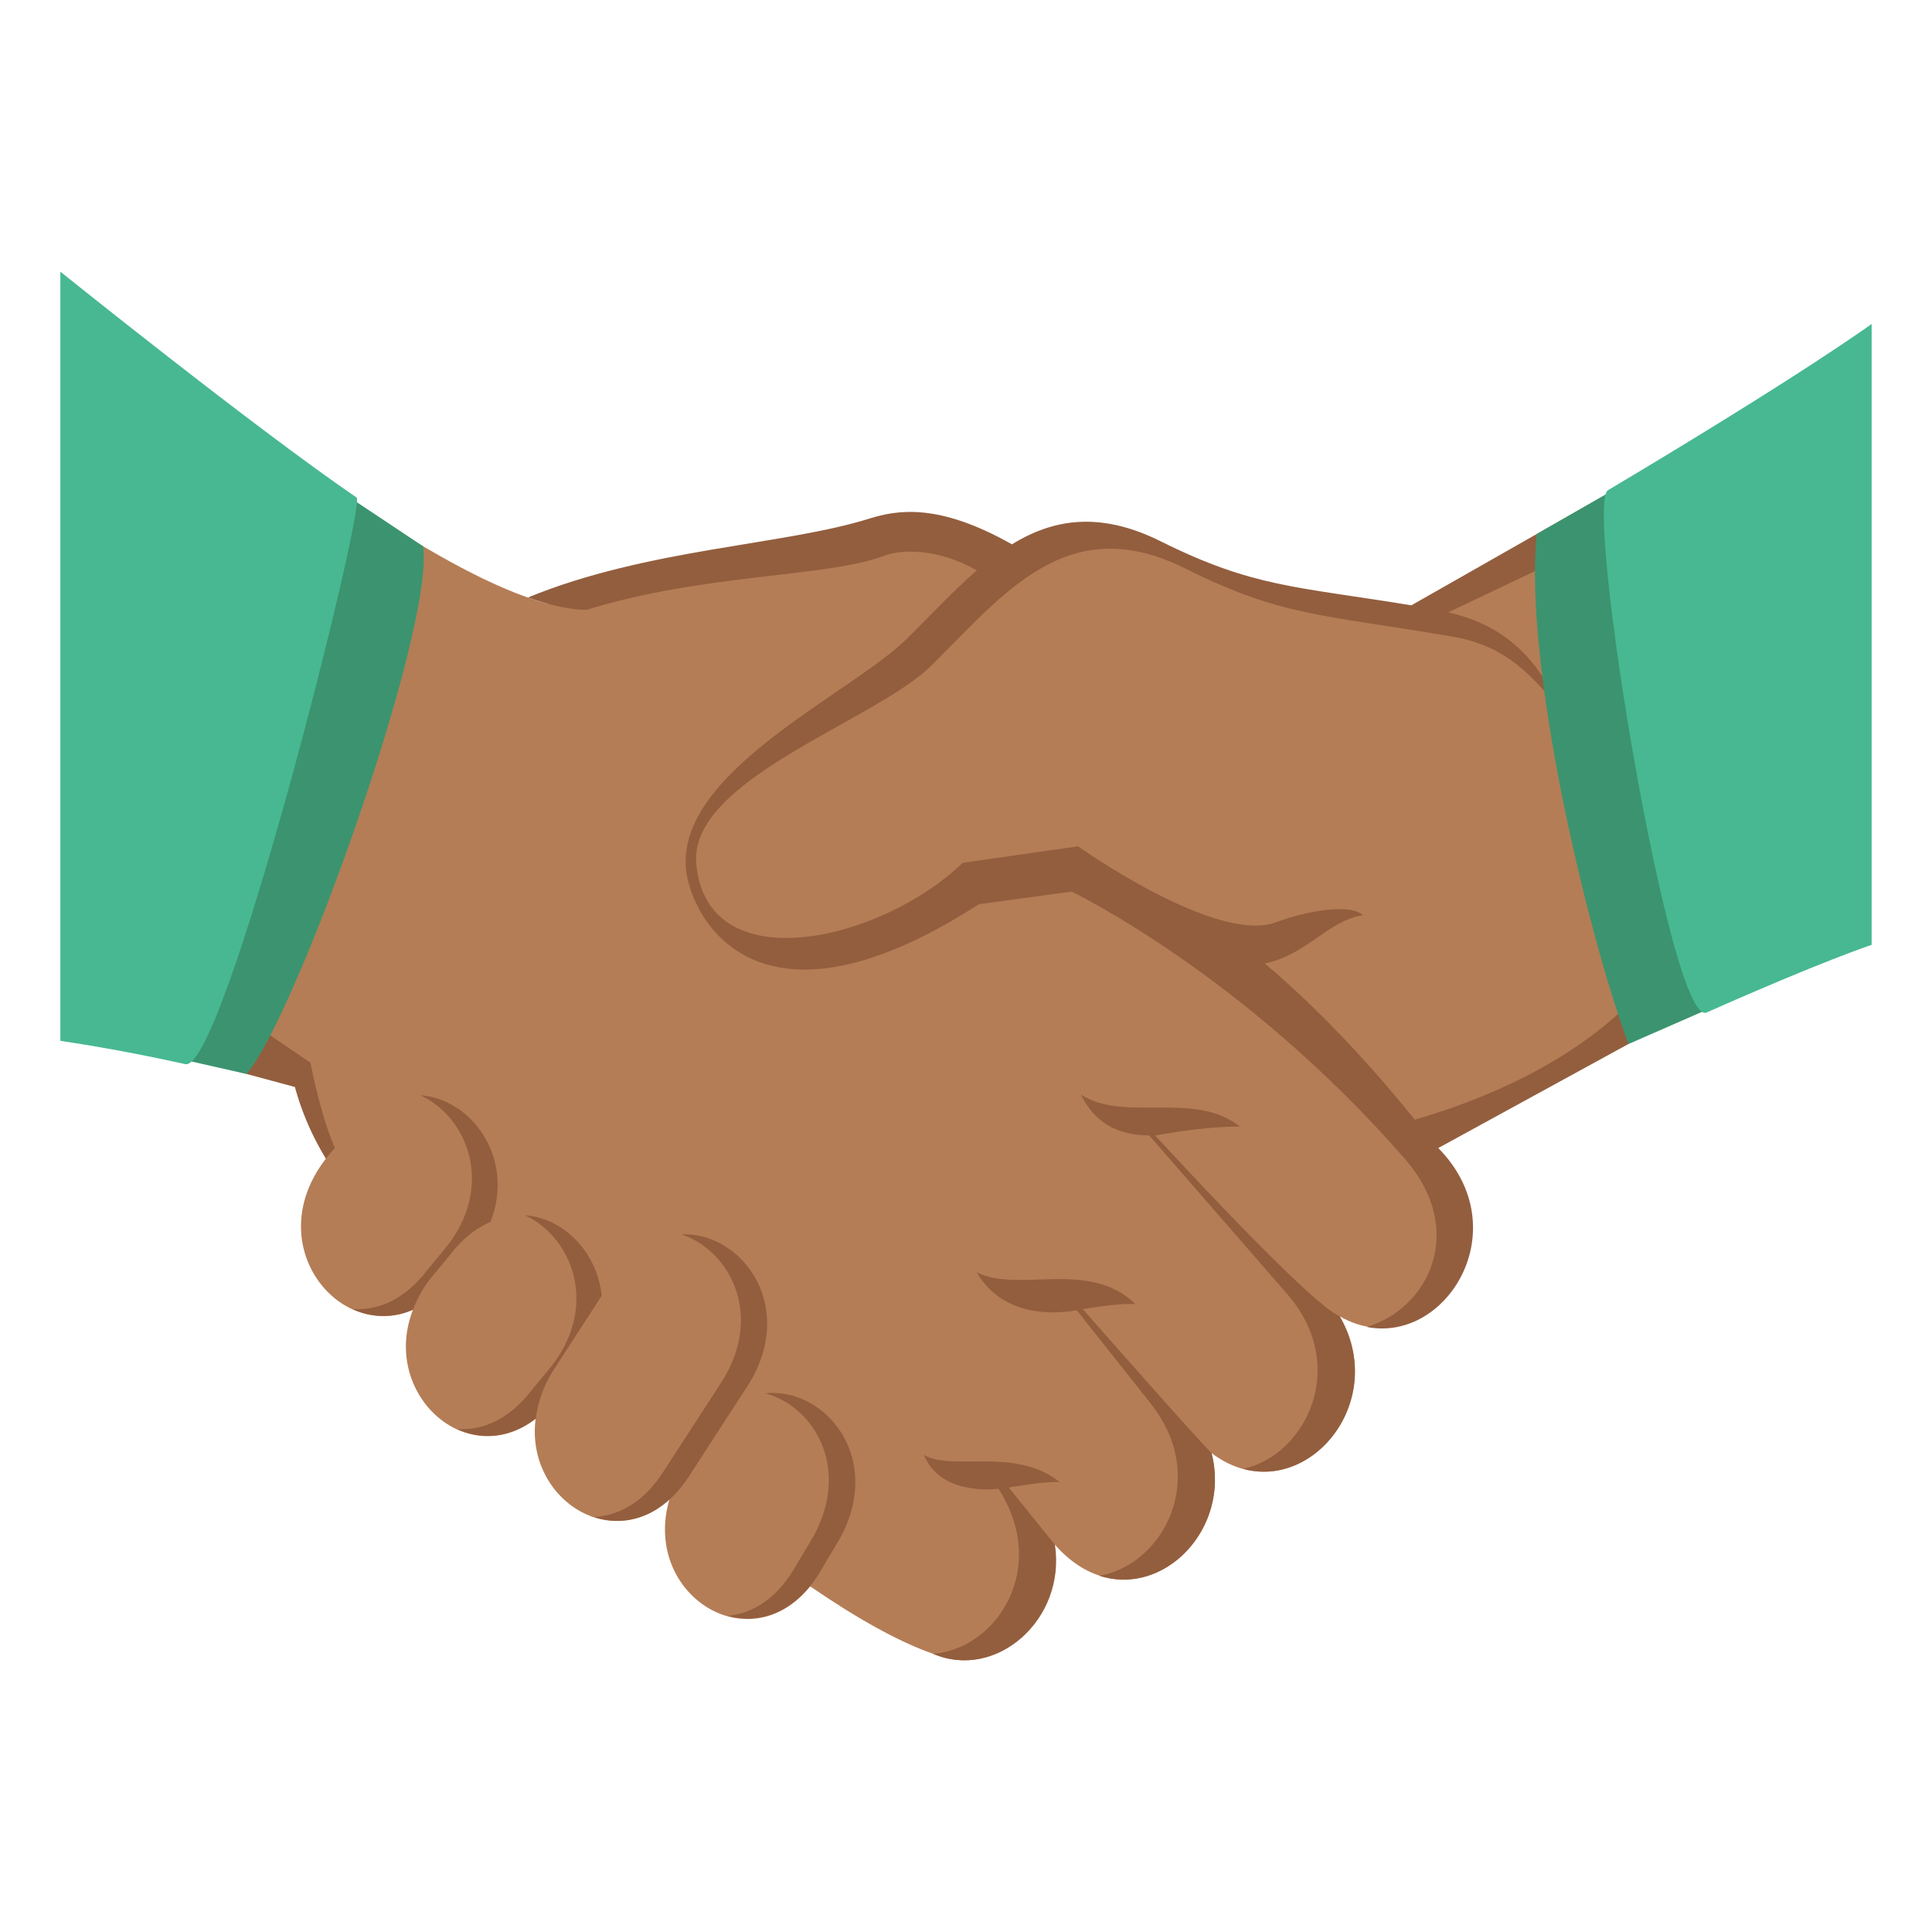
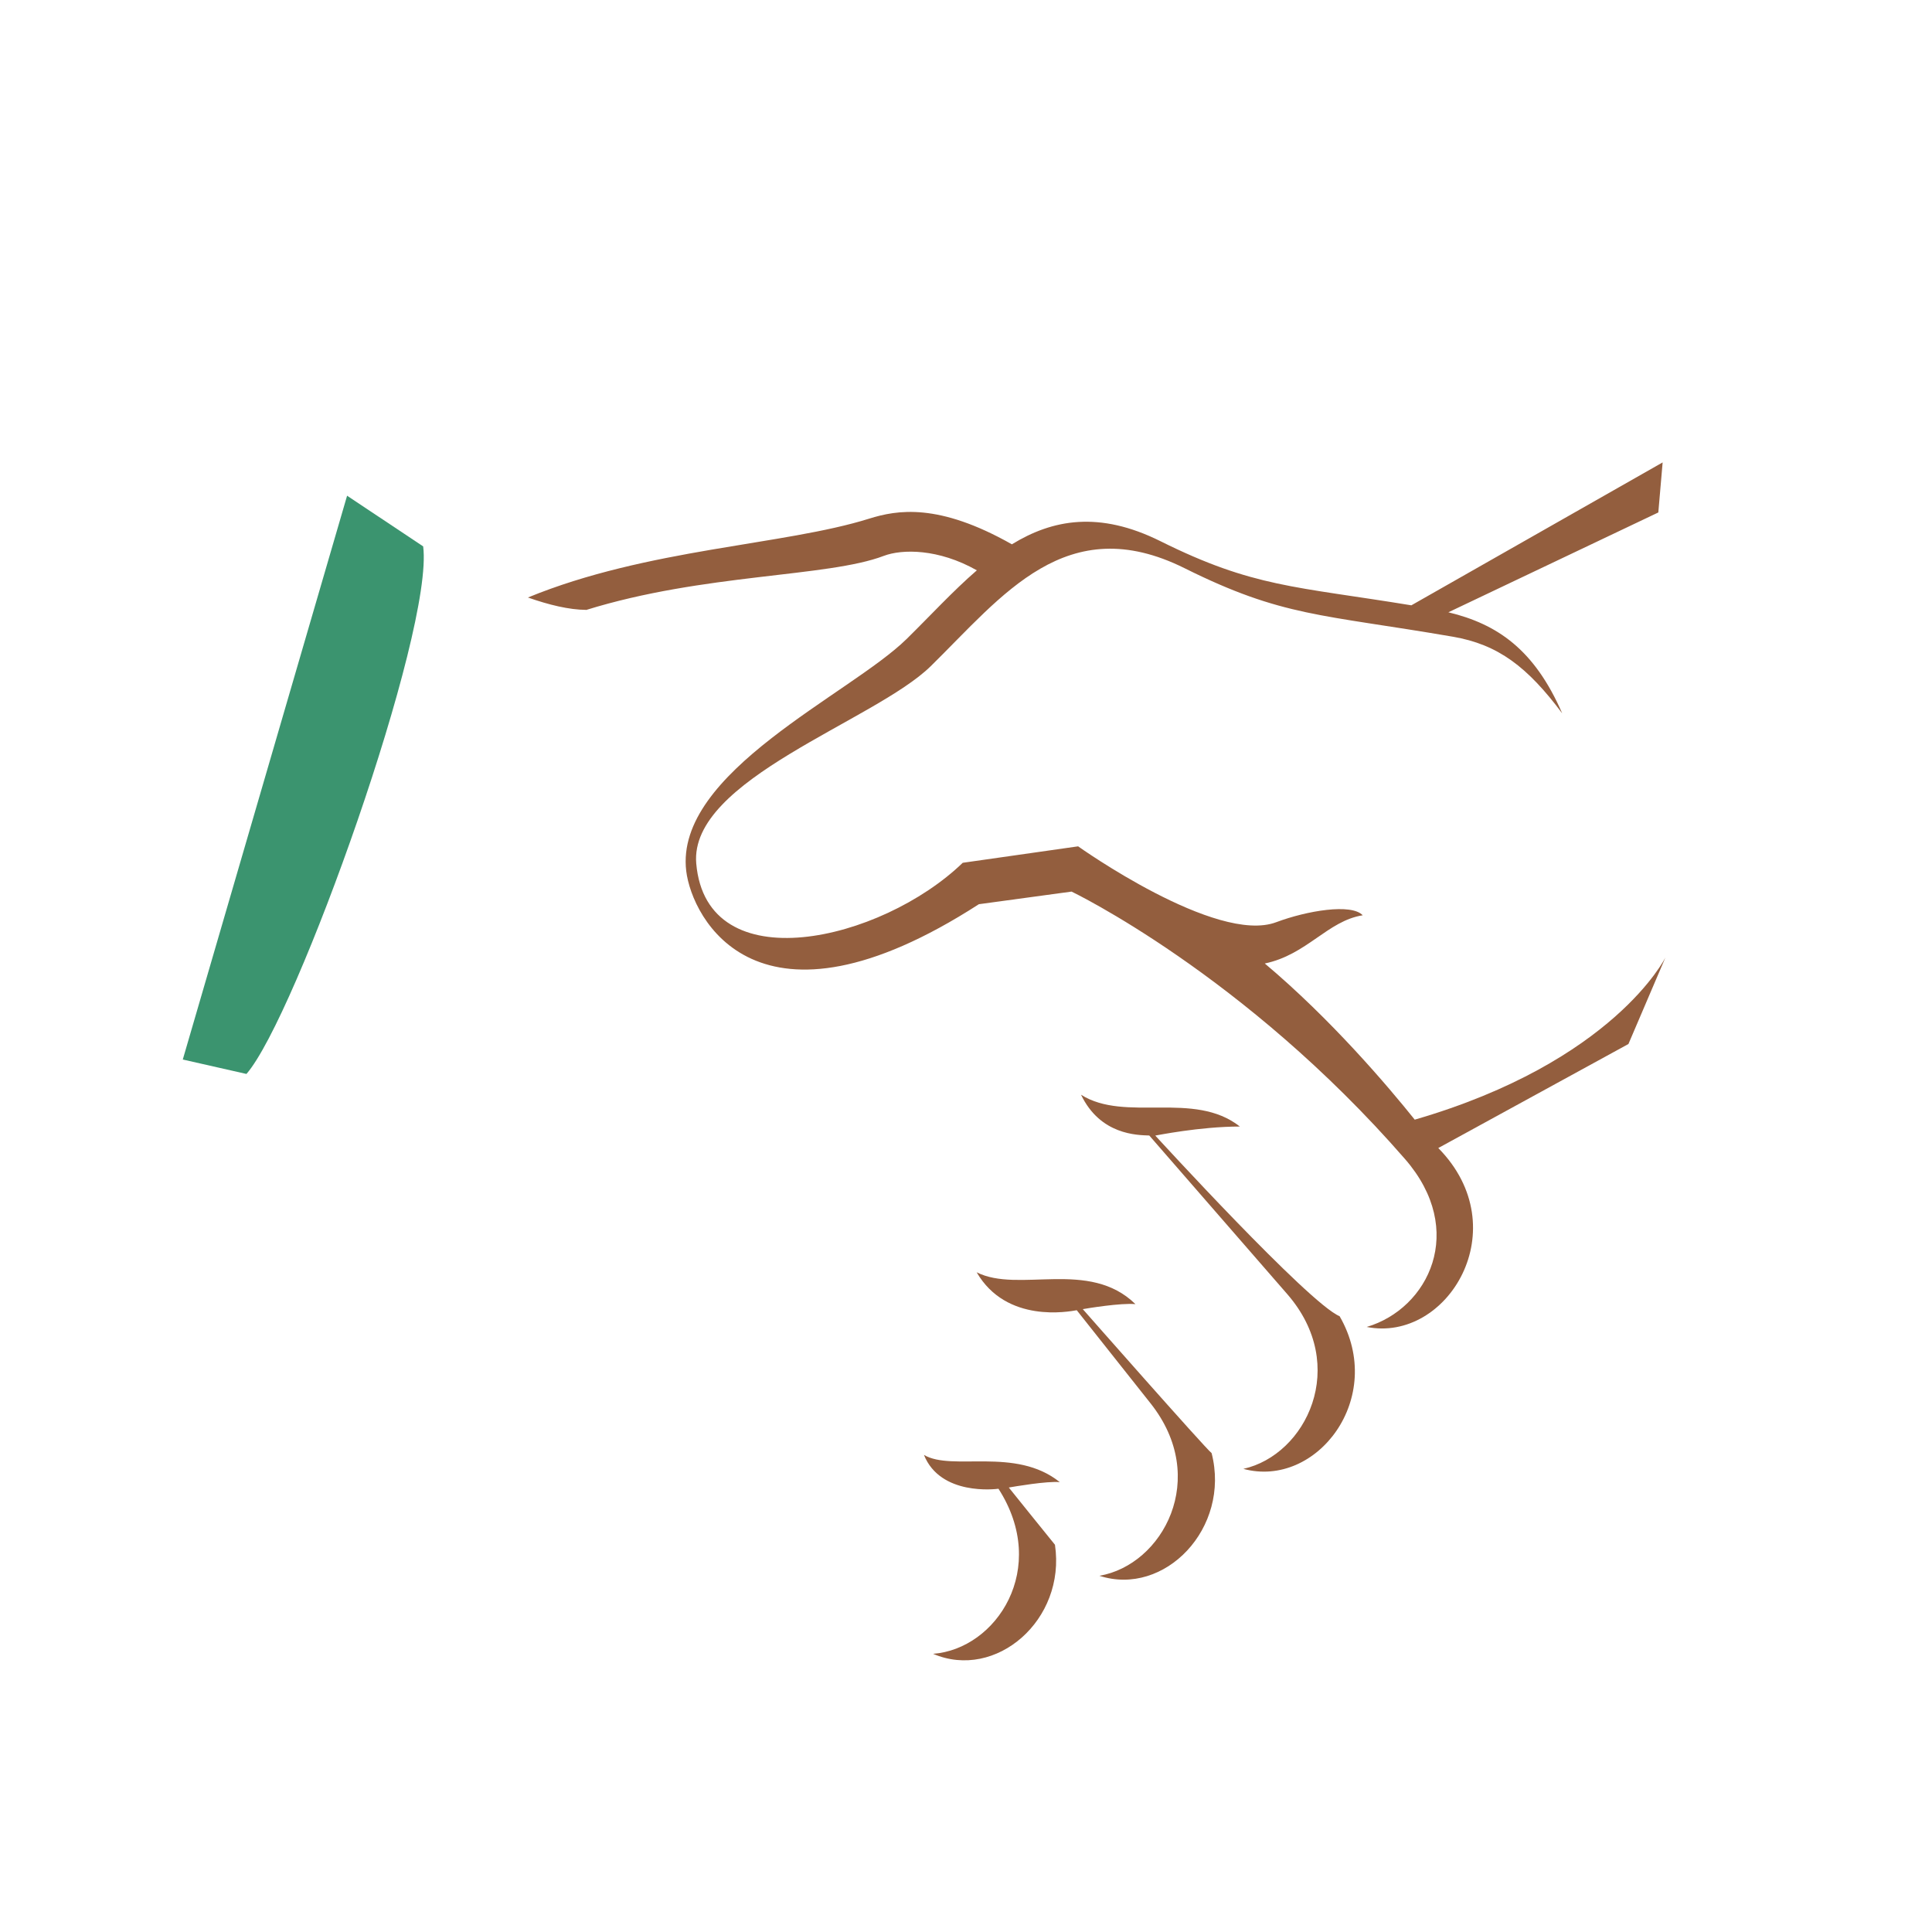
<svg xmlns="http://www.w3.org/2000/svg" width="64" height="64" viewBox="0 0 64 64">
-   <path fill="#B47D56" d="M56.297 33.422l-1.221-18.103-8.313 5.107c-4.074-.686-5.205-.68-8.361-2.251-1.879-.934-4.316-.308-5.498.359-1.797-1.938-13.469.878-14.762 1.467-3.533-.956-8.725-5.051-8.725-5.051L7.65 35.436l2.363.545c.242.72.779 2.406.779 2.406-2.197 2.842.443 6.074 2.887 5.002-1.072 2.77 1.773 5.377 4.064 3.611-.332 2.598 2.445 4.476 4.432 2.669-.91 3.115 2.615 5.415 4.662 2.88 1.492 1.021 2.865 1.811 4.072 2.235l.002-.001c2.076.895 4.402-1.124 4.018-3.631 2.449 2.818 5.994.059 5.201-3.021 2.723 2.074 6.033-1.437 4.254-4.524 3 1.725 5.613-2.923 2.701-5.876l9.212-4.309z" />
-   <path fill="#935E3E" d="M13.926 36.283c1.545.713 2.463 2.951.889 4.991l-.68.822c-.752.976-1.635 1.322-2.449 1.267a2.405 2.405 0 0 0 1.996.02 3.99 3.99 0 0 1 .57-1.021l.682-.823c.408-.53.857-.861 1.314-1.061.815-2.079-.594-4.072-2.322-4.195zM25.35 46.156c1.629.439 2.848 2.493 1.576 4.774l-.557.929c-.607 1.09-1.432 1.582-2.248 1.667 1.063.287 2.293-.108 3.127-1.598l.555-.927c1.498-2.679-.446-5.048-2.453-4.845zM18.328 45.399l1.602-2.474c-.141-1.438-1.252-2.576-2.541-2.668 1.543.712 2.461 2.951.887 4.99l-.68.823c-.754.976-1.639 1.323-2.453 1.267.787.362 1.734.322 2.604-.344a3.904 3.904 0 0 1 .581-1.594zM22.574 40.891c1.604.535 2.727 2.658 1.346 4.861l-1.924 2.965c-.66 1.053-1.508 1.497-2.326 1.533 1.047.348 2.295.025 3.197-1.413l1.92-2.962c1.627-2.59-.201-5.068-2.213-4.984z" />
  <g fill="#935E3E">
    <path d="M35.869 43.367c.137-.025 1.256-.211 1.744-.166-1.537-1.506-3.865-.35-5.26-1.055.988 1.705 3.068 1.299 3.316 1.257l2.445 3.085c1.969 2.481.4 5.353-1.695 5.712 2.16.702 4.355-1.579 3.717-4.064-.212-.163-4.267-4.769-4.267-4.769zM38.27 37.617c.031-.001 1.463-.298 2.803-.299-1.527-1.202-3.793-.124-5.262-1.053.641 1.335 1.865 1.336 2.26 1.35l4.57 5.253c2.072 2.381.625 5.327-1.453 5.79 2.43.66 4.746-2.36 3.188-5.057-1.019-.421-6.106-5.984-6.106-5.984zM35.107 49.098c-1.469-1.182-3.563-.348-4.5-.902.547 1.361 2.373 1.133 2.469 1.121 1.695 2.639-.068 5.309-2.166 5.468 2.074.892 4.408-1.118 4.037-3.613-.053-.06-1.529-1.896-1.529-1.896.186-.032 1.273-.219 1.689-.178z" />
    <path d="M55.17 31.717s-1.699 3.453-8.305 5.373c-.891-1.111-2.764-3.32-4.967-5.173 1.396-.291 2.084-1.416 3.244-1.597-.375-.401-1.848-.152-2.865.229-1.988.748-6.563-2.513-6.563-2.513l-3.822.545c-2.703 2.607-8.488 3.956-8.828.023-.238-2.786 5.914-4.716 7.768-6.536 2.379-2.335 4.496-5.192 8.408-3.246 3.25 1.619 4.529 1.52 8.889 2.27 1.5.258 2.471 1 3.621 2.539-.92-2.119-2.158-2.961-3.771-3.348l6.955-3.307.143-1.658-8.324 4.734c-3.846-.631-5.234-.592-8.313-2.125-2.027-1.008-3.572-.723-4.92.104-2.436-1.38-3.803-1.138-4.725-.851-2.822.886-7.348.986-11.307 2.613.701.246 1.363.406 1.928.41l-.002.004c3.904-1.214 7.996-1.081 9.863-1.793.605-.229 1.809-.243 3.082.479-.797.69-1.549 1.511-2.33 2.278-1.869 1.834-7.689 4.412-7.297 7.681.188 1.563 2.354 5.834 9.695 1.101l3.07-.418s5.719 2.738 11.047 8.861c2.057 2.364.779 4.955-1.27 5.561 2.678.533 4.992-3.266 2.371-5.927l6.299-3.446 1.226-2.867z" />
  </g>
-   <path fill="#3B946F" d="M53.391 16.264l3.281 17.128-2.727 1.193C52.563 30.861 50.469 22 50.906 17.69l2.485-1.426z" />
-   <path fill="#935E3E" d="M11.092 38.023c-.5-1.157-.807-2.819-.807-2.819l-2.471-1.68-.164 1.912 2.119.572a9.118 9.118 0 0 0 1.027 2.373l.296-.358z" />
-   <path fill="#3B946F" d="M6.055 35.098l5.443-18.677 2.52 1.679c.363 2.8-4.209 15.59-5.854 17.476l-2.109-.478z" />
+   <path fill="#3B946F" d="M6.055 35.098l5.443-18.677 2.52 1.679c.363 2.8-4.209 15.59-5.854 17.476z" />
  <g fill="#47B892">
-     <path d="M53.266 16.239c-.795.474 2.066 17.836 3.27 17.301C60.344 31.846 62 31.299 62 31.299V10.732s-2.266 1.656-8.734 5.507zM2 9v25.48s1.818.254 4.139.771c1.285.287 5.996-18.548 5.674-18.769C8.43 14.17 2 9 2 9z" />
-   </g>
+     </g>
</svg>